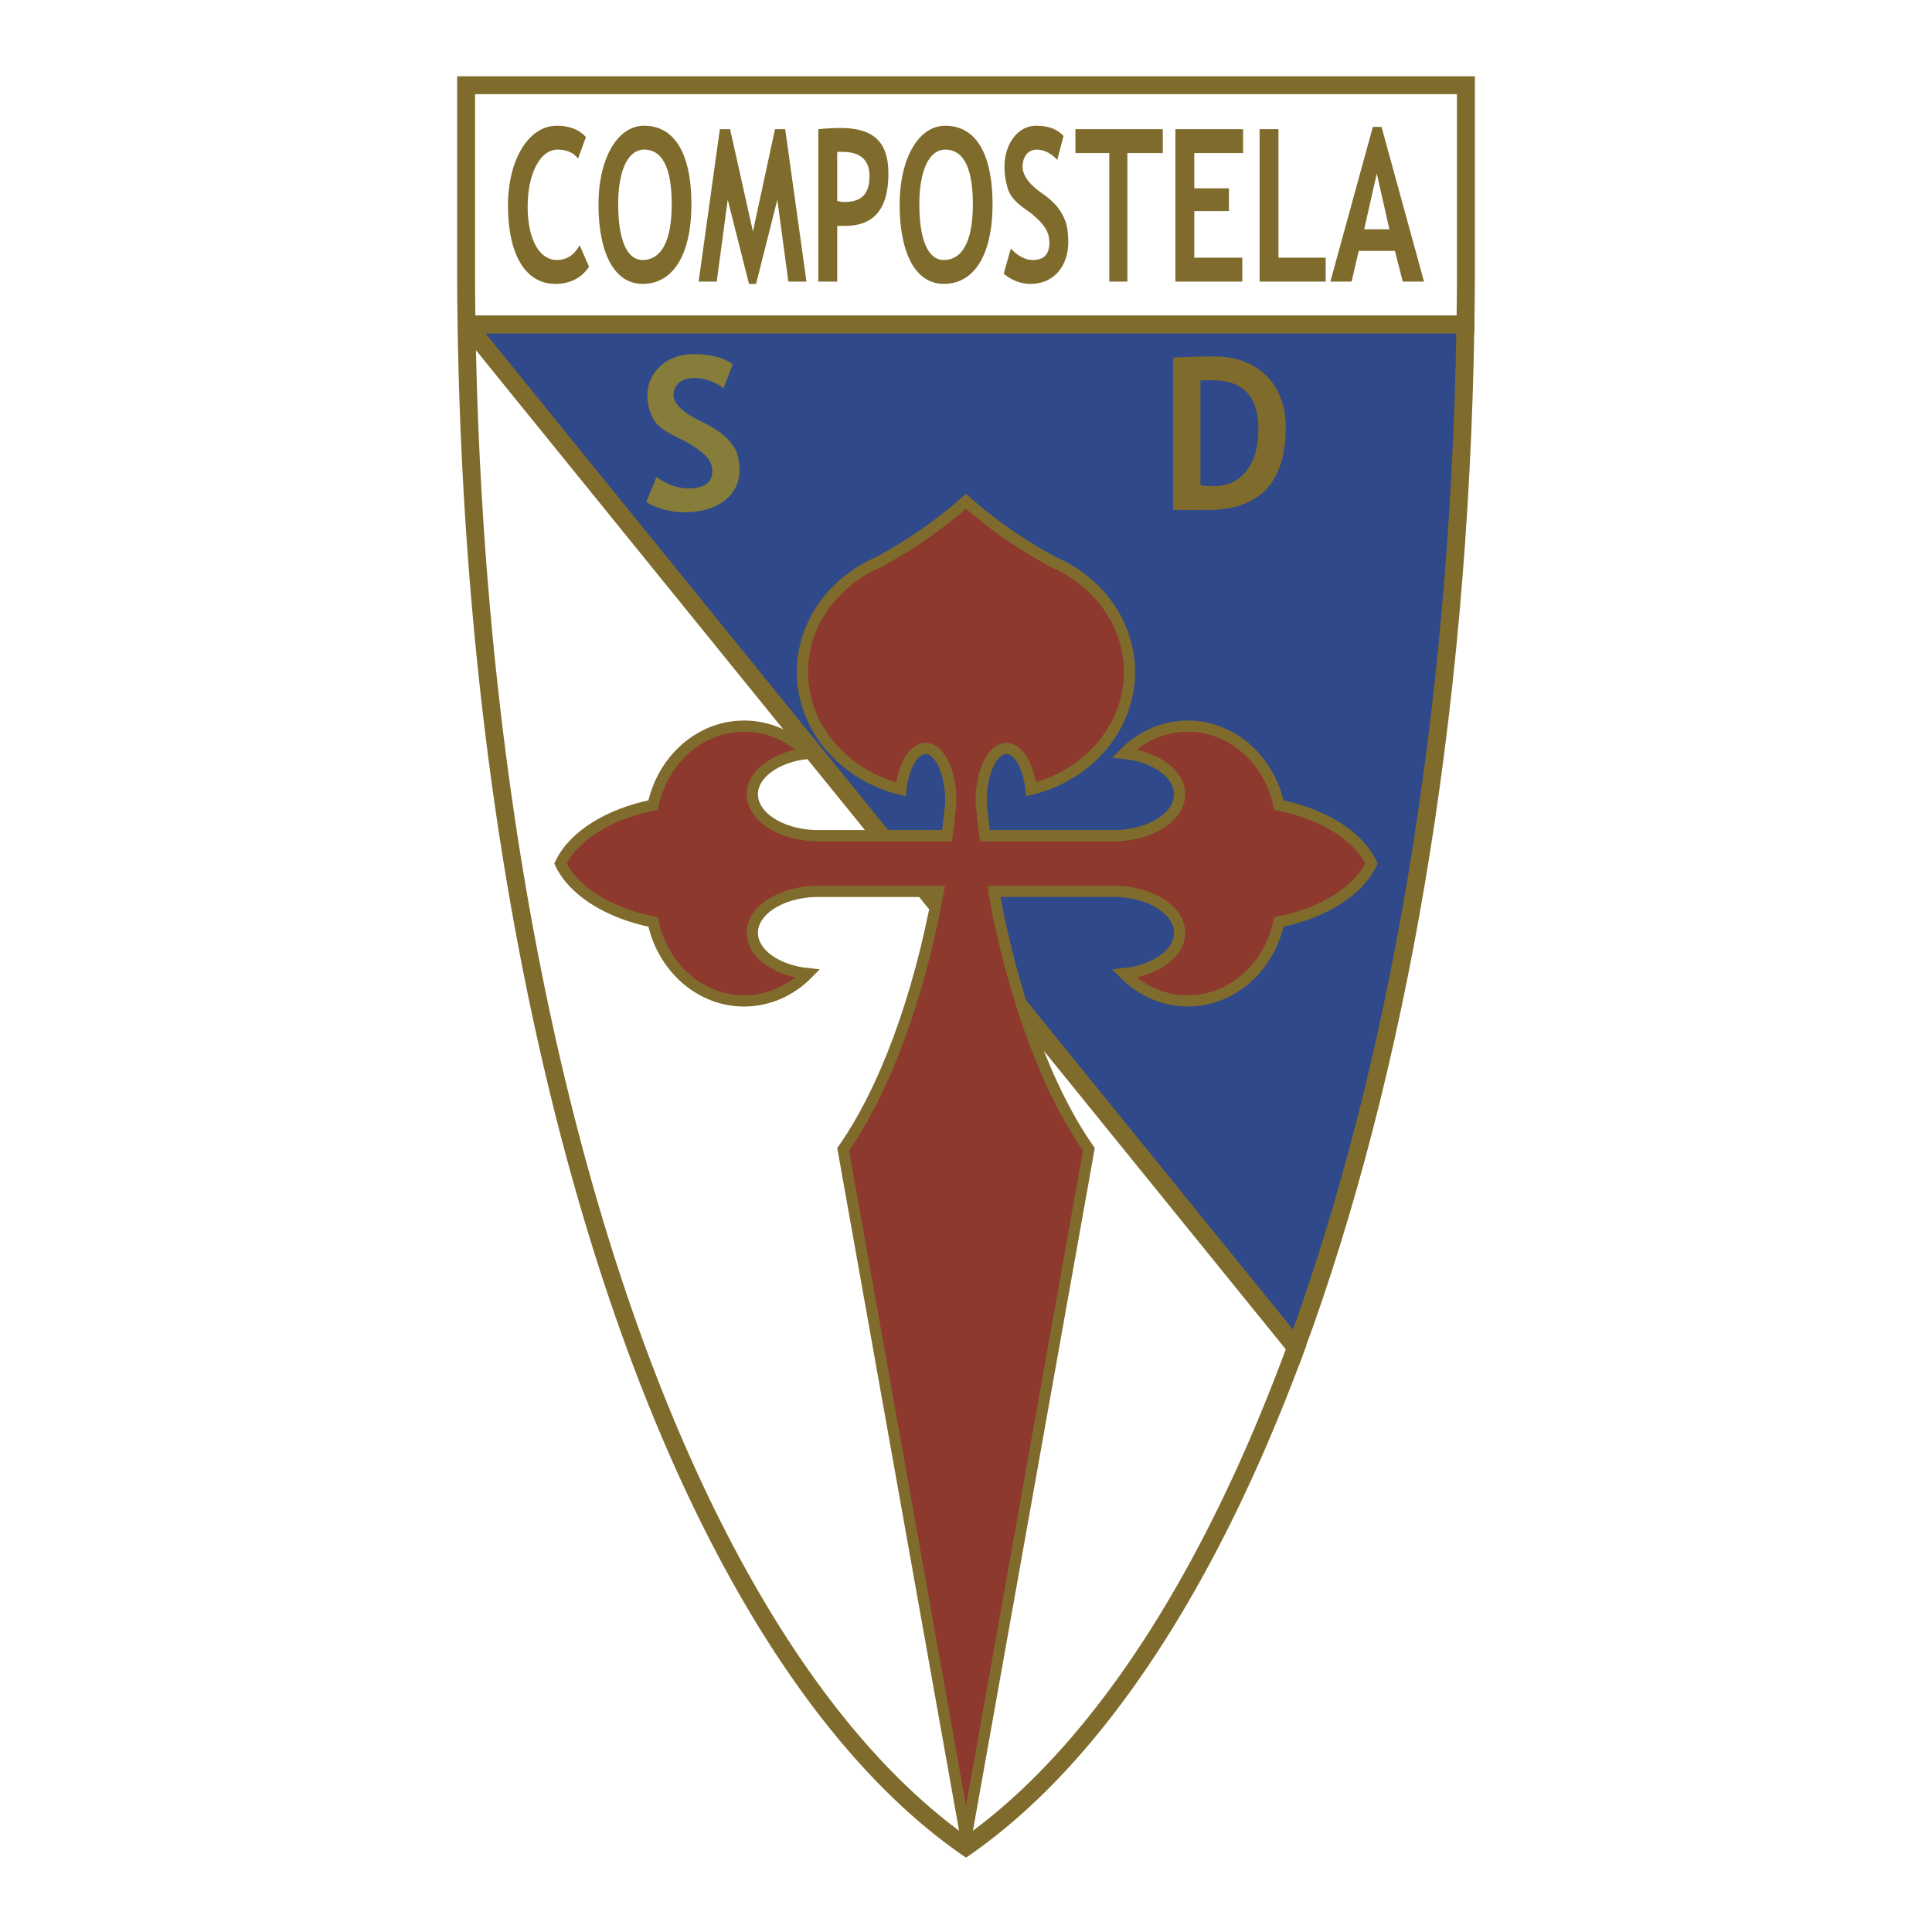
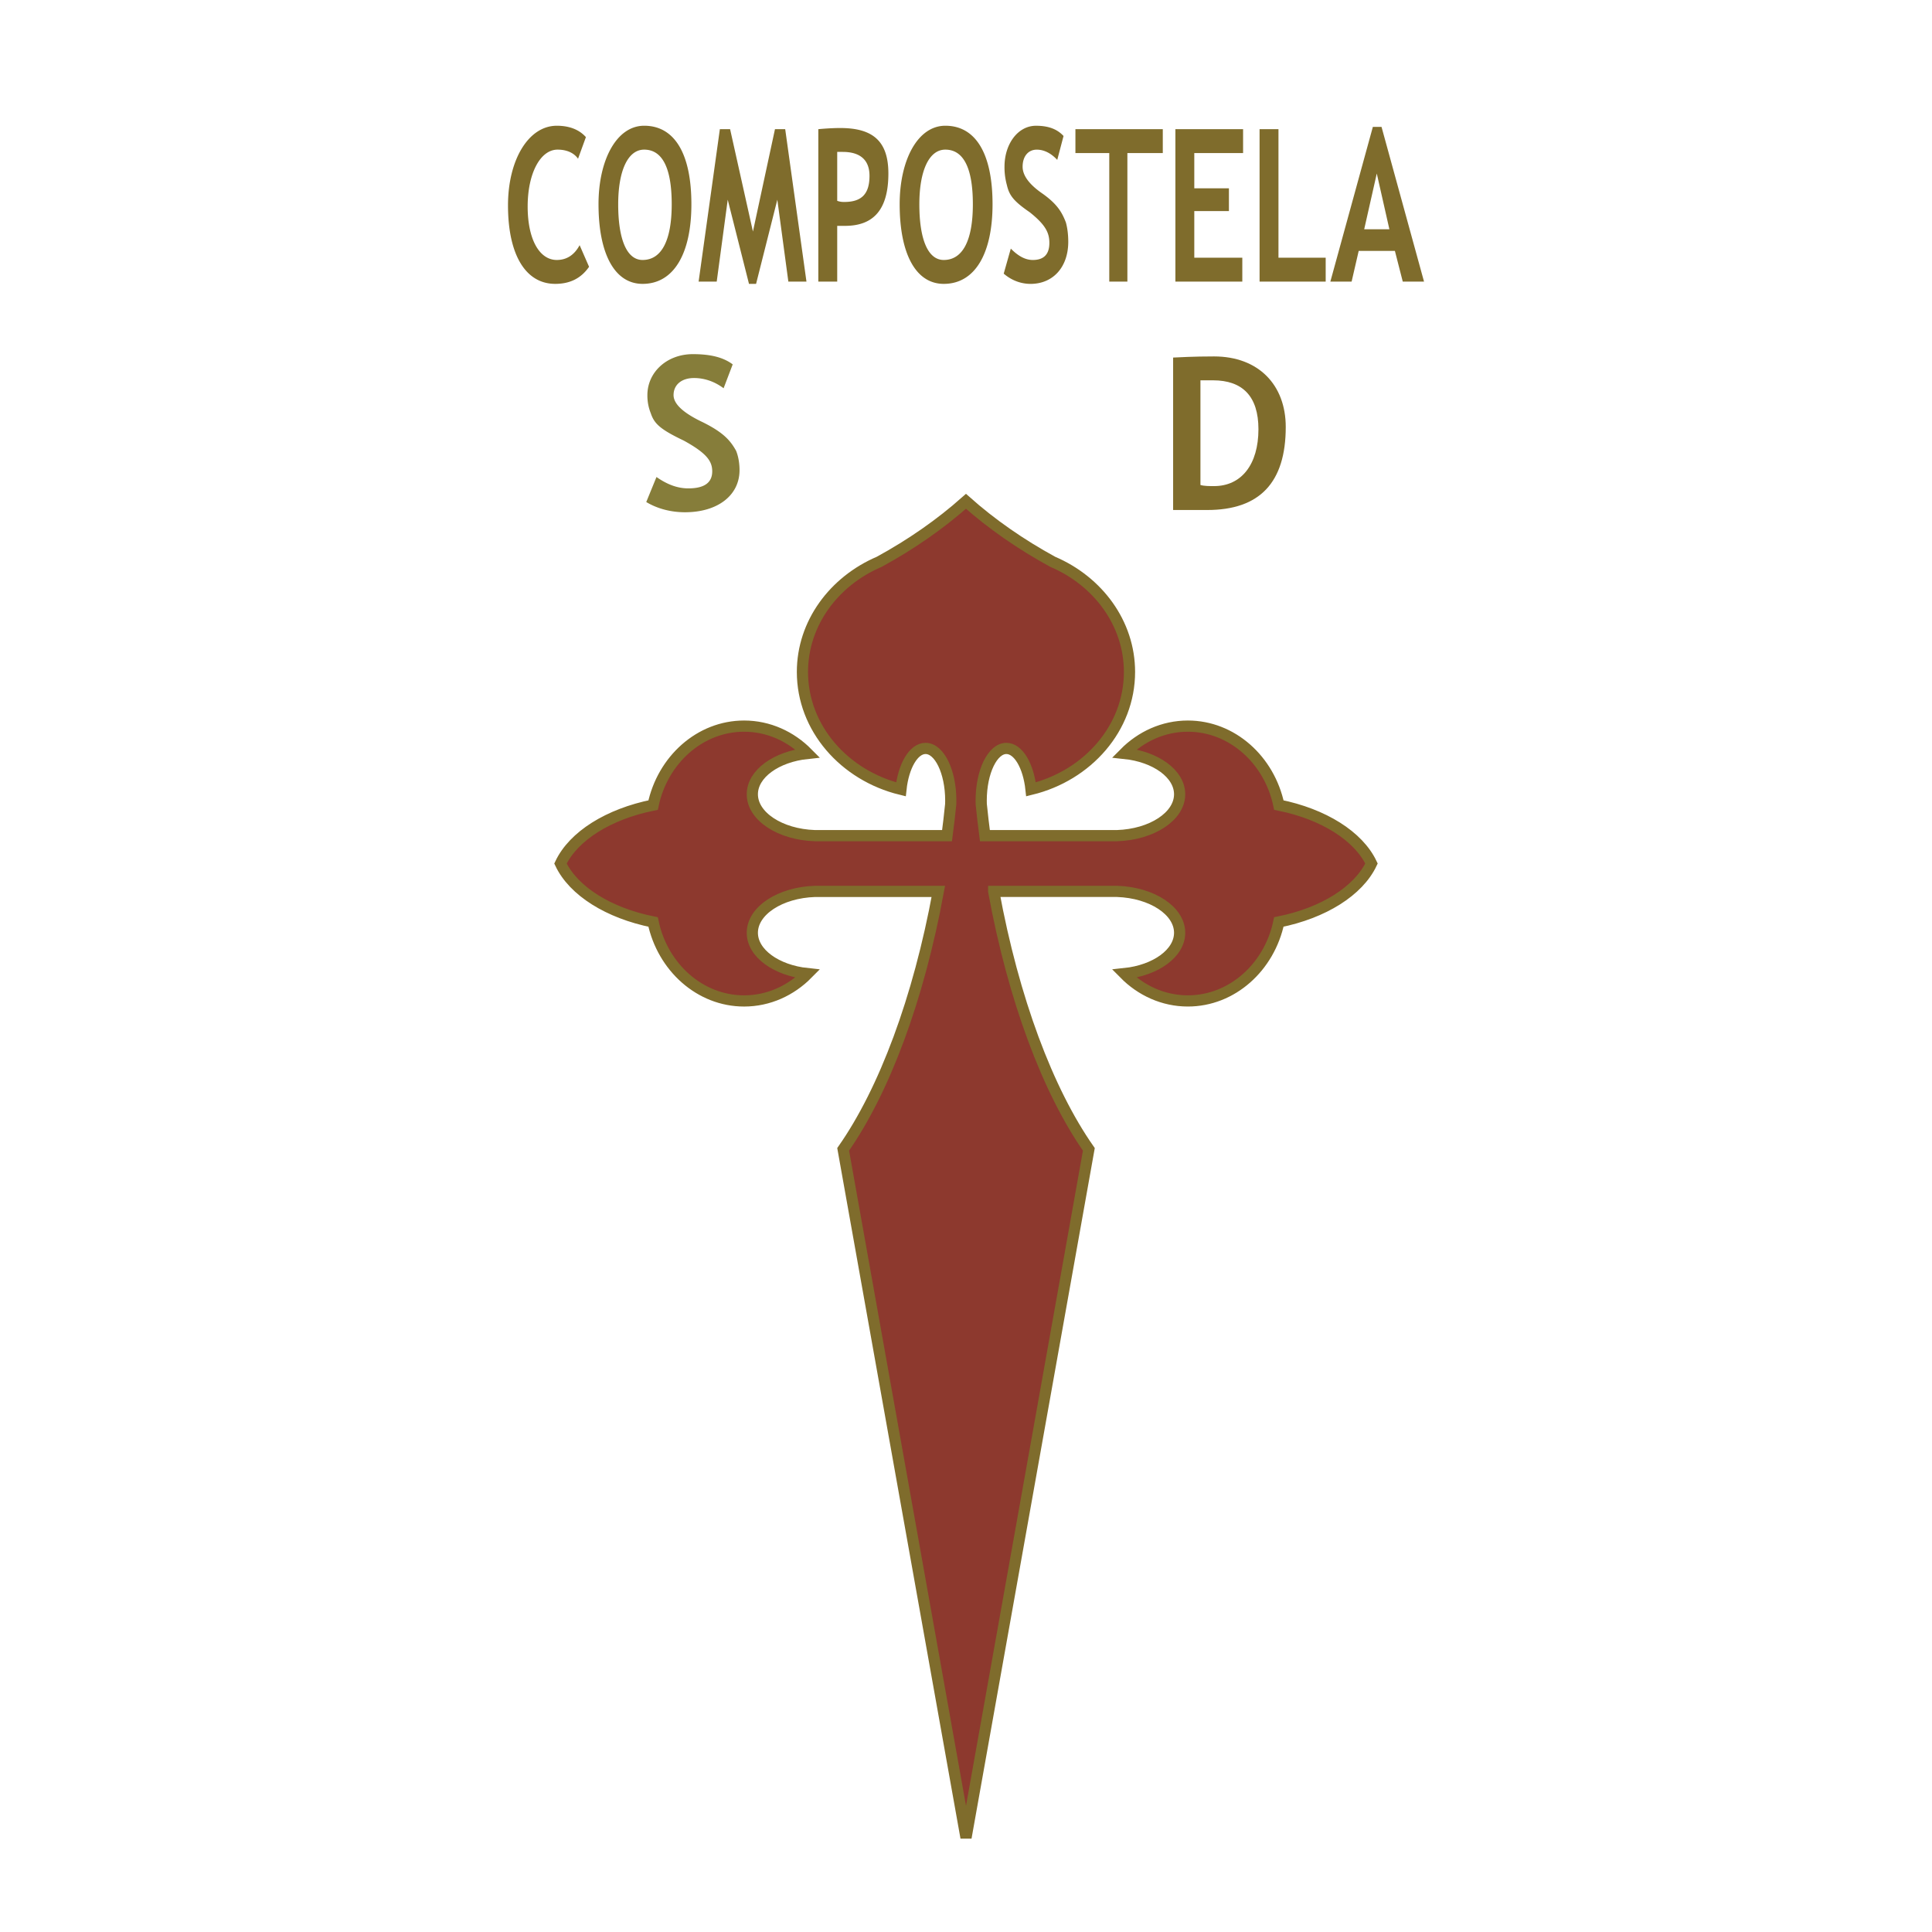
<svg xmlns="http://www.w3.org/2000/svg" width="2500" height="2500" viewBox="0 0 192.756 192.756">
  <g fill-rule="evenodd" clip-rule="evenodd">
-     <path fill="#fff" d="M0 0h192.756v192.756H0V0z" />
-     <path d="M146.207 32.364c-.605 39.53-6.904 74.895-16.91 102.087L46.785 32.656v-.292h99.422z" fill="#2f498a" stroke="#7f6c2c" stroke-width="1.787" stroke-miterlimit="2.613" />
-     <path d="M46.504 8.504h99.748v19.703a408.36 408.36 0 0 1-.045 4.157h-99.66a439.32 439.32 0 0 1-.043-4.157V8.504zM129.297 134.451a185.949 185.949 0 0 1-3.898 9.752c-7.984 18.39-17.893 32.277-29.021 40.049-11.128-7.771-21.036-21.659-29.021-40.049-12.252-28.218-20.129-67.397-20.81-111.839l82.75 102.087z" fill="#fff" stroke="#7f6c2c" stroke-width="1.787" stroke-miterlimit="2.613" />
    <path d="M58.456 13.681l-.785 2.156c-.393-.567-1.1-.908-2.042-.908-1.728 0-2.984 2.383-2.984 5.675 0 3.291 1.179 5.334 2.906 5.334.942 0 1.728-.454 2.278-1.476l.942 2.157c-.785 1.135-1.884 1.703-3.376 1.703-2.984 0-4.712-2.951-4.712-7.831 0-4.54 2.042-7.945 4.869-7.945 1.176 0 2.197.341 2.904 1.135zm1.258 6.696c0-4.426 1.806-7.832 4.555-7.832 3.062 0 4.711 2.838 4.711 7.832 0 4.88-1.728 7.945-4.869 7.945-2.826 0-4.397-3.065-4.397-7.945zm1.963 0c0 3.518.863 5.561 2.434 5.561 1.884 0 2.906-1.93 2.906-5.561 0-3.632-.942-5.448-2.749-5.448-1.649.001-2.591 2.157-2.591 5.448zm16.663-7.49l2.121 15.208h-1.807l-1.1-8.171-2.12 8.399h-.707l-2.121-8.399-1.099 8.171h-1.806l2.12-15.208h1.021l2.278 10.214 2.199-10.214h1.021zm5.189 9.647v5.561h-1.885V12.887c1.257-.114 1.963-.114 2.199-.114 3.298 0 4.791 1.362 4.791 4.54 0 3.518-1.414 5.221-4.32 5.221h-.785zm0-7.378v4.881c.314.113.55.113.707.113 1.728 0 2.514-.795 2.514-2.61 0-1.589-.943-2.384-2.67-2.384h-.551zm6.231 5.221c0-4.426 1.806-7.832 4.555-7.832 3.062 0 4.711 2.838 4.711 7.832 0 4.88-1.727 7.945-4.868 7.945-2.827 0-4.398-3.065-4.398-7.945zm1.963 0c0 3.518.863 5.561 2.434 5.561 1.884 0 2.905-1.93 2.905-5.561 0-3.632-.942-5.448-2.748-5.448-1.648.001-2.591 2.157-2.591 5.448zm8.418 6.924l.707-2.497c.785.794 1.492 1.135 2.197 1.135 1.1 0 1.65-.567 1.65-1.702 0-1.022-.393-1.816-1.963-3.064-1.65-1.135-2.043-1.703-2.279-2.724a6.624 6.624 0 0 1-.234-1.816c0-2.271 1.336-4.086 3.141-4.086 1.256 0 2.121.341 2.75 1.021l-.629 2.384c-.629-.681-1.336-1.021-2.043-1.021-.863 0-1.412.681-1.412 1.703 0 .908.707 1.816 2.041 2.723 1.414 1.022 1.885 1.816 2.277 2.838.158.567.236 1.248.236 1.93 0 2.497-1.492 4.199-3.77 4.199-.943-.002-1.884-.343-2.669-1.023zm15.871-12.031h-3.533v12.825h-1.807V15.27h-3.377v-2.383h8.717v2.383zm8.011 0h-4.869v3.518h3.455v2.27h-3.455v4.653h4.791v2.383h-6.676V12.887h6.754v2.383zm8.241 12.825h-6.596V12.887h1.885v12.825h4.711v2.383zm9.81 0h-2.121l-.785-3.064h-3.611l-.707 3.064h-2.121l4.24-15.435h.865l4.24 15.435zm-3.455-5.22l-1.258-5.562-1.256 5.562h2.514z" fill="#7f6c2c" />
    <path d="M99.141 88.935c1.977 10.754 5.389 19.867 9.494 25.738l-12.256 68.672-12.257-68.674c4.106-5.87 7.518-14.982 9.494-25.736H81.315c-3.476.111-6.255 1.922-6.255 4.128 0 2.048 2.395 3.756 5.517 4.081-1.664 1.686-3.893 2.72-6.337 2.72-4.418 0-8.134-3.377-9.08-7.878-4.451-.894-7.942-3.085-9.242-5.83 1.299-2.745 4.791-4.937 9.243-5.832.945-4.501 4.661-7.879 9.079-7.879 2.444 0 4.674 1.034 6.338 2.72-3.123.324-5.518 2.032-5.518 4.08 0 2.202 2.769 4.011 6.234 4.128h13.193c.136-1.034.257-2.08.365-3.137.004-.121.006-.244.006-.367 0-2.863-1.13-5.198-2.515-5.198-1.199 0-2.207 1.751-2.456 4.081-5.647-1.378-9.828-6.11-9.828-11.71 0-4.856 3.144-9.06 7.661-10.99 3.207-1.75 6.113-3.778 8.654-6.036 2.541 2.258 5.449 4.286 8.656 6.036 4.518 1.93 7.66 6.134 7.66 10.99 0 5.6-4.18 10.333-9.826 11.71-.25-2.33-1.258-4.081-2.457-4.081-1.385 0-2.514 2.335-2.514 5.198 0 .124.002.246.006.367.107 1.057.23 2.103.365 3.137h13.174c3.475-.111 6.254-1.922 6.254-4.128 0-2.048-2.395-3.756-5.516-4.08 1.664-1.686 3.893-2.72 6.336-2.72 4.418 0 8.135 3.377 9.08 7.878 4.451.894 7.941 3.085 9.242 5.83-1.301 2.745-4.791 4.937-9.244 5.831-.945 4.502-4.66 7.879-9.078 7.879-2.445 0-4.674-1.034-6.338-2.72 3.123-.324 5.518-2.033 5.518-4.081 0-2.202-2.77-4.01-6.234-4.128H99.141v.001z" fill="#8d392e" stroke="#7f6c2c" stroke-width="1.117" stroke-miterlimit="2.613" />
    <path d="M64.477 50.088l1.021-2.497c1.135.794 2.157 1.135 3.178 1.135 1.589 0 2.383-.567 2.383-1.702 0-1.022-.567-1.816-2.837-3.065-2.383-1.135-2.951-1.703-3.292-2.724a4.707 4.707 0 0 1-.34-1.816c0-2.27 1.93-4.086 4.54-4.086 1.816 0 3.064.34 3.972 1.021l-.908 2.383c-.908-.681-1.929-1.021-2.951-1.021-1.249 0-2.042.681-2.042 1.703 0 .908 1.021 1.816 2.951 2.724 2.042 1.021 2.724 1.816 3.291 2.837.227.567.34 1.249.34 1.929 0 2.497-2.156 4.199-5.447 4.199-1.362.001-2.724-.338-3.859-1.02z" fill="#867d3a" />
    <path d="M120.447 50.883h-3.404V35.674c2.156-.113 3.518-.113 4.086-.113 4.426 0 7.15 2.837 7.15 7.037 0 5.561-2.611 8.285-7.832 8.285zm-.679-12.939v10.441c.34.113.906.113 1.361.113 2.723 0 4.426-2.156 4.426-5.674 0-3.292-1.588-4.88-4.539-4.88h-1.248z" fill="#7f6c2c" />
  </g>
</svg>